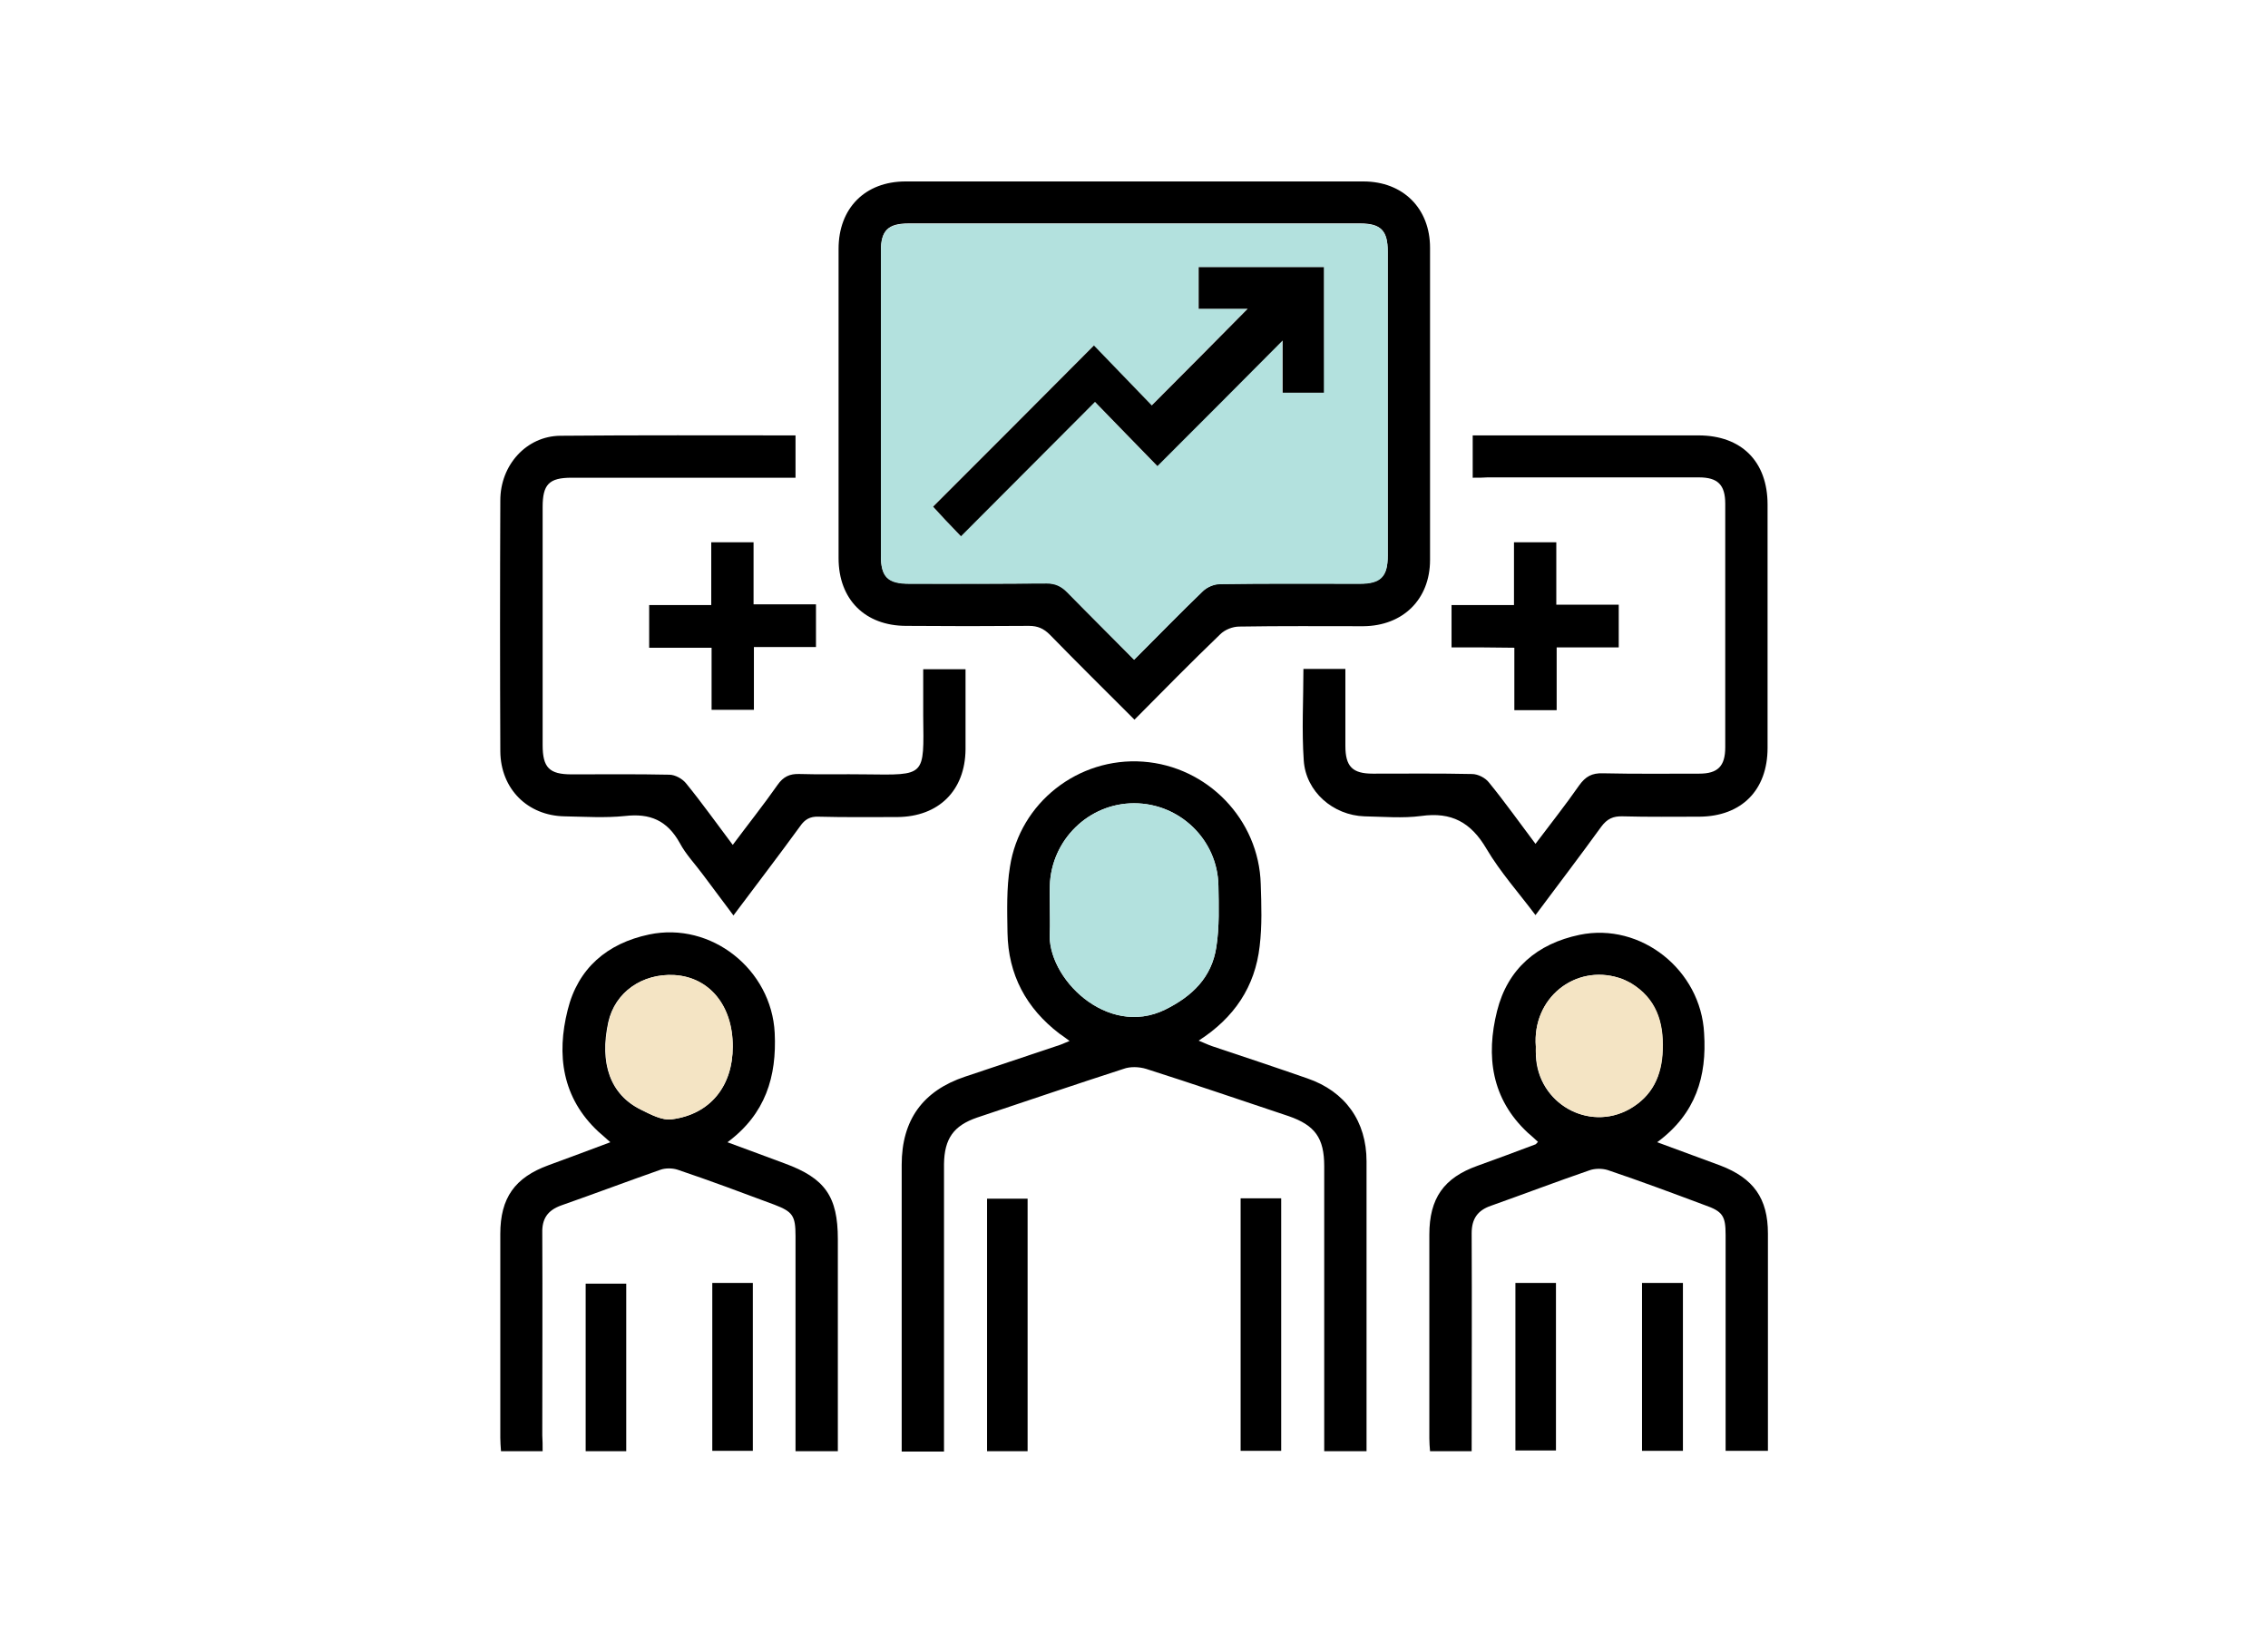
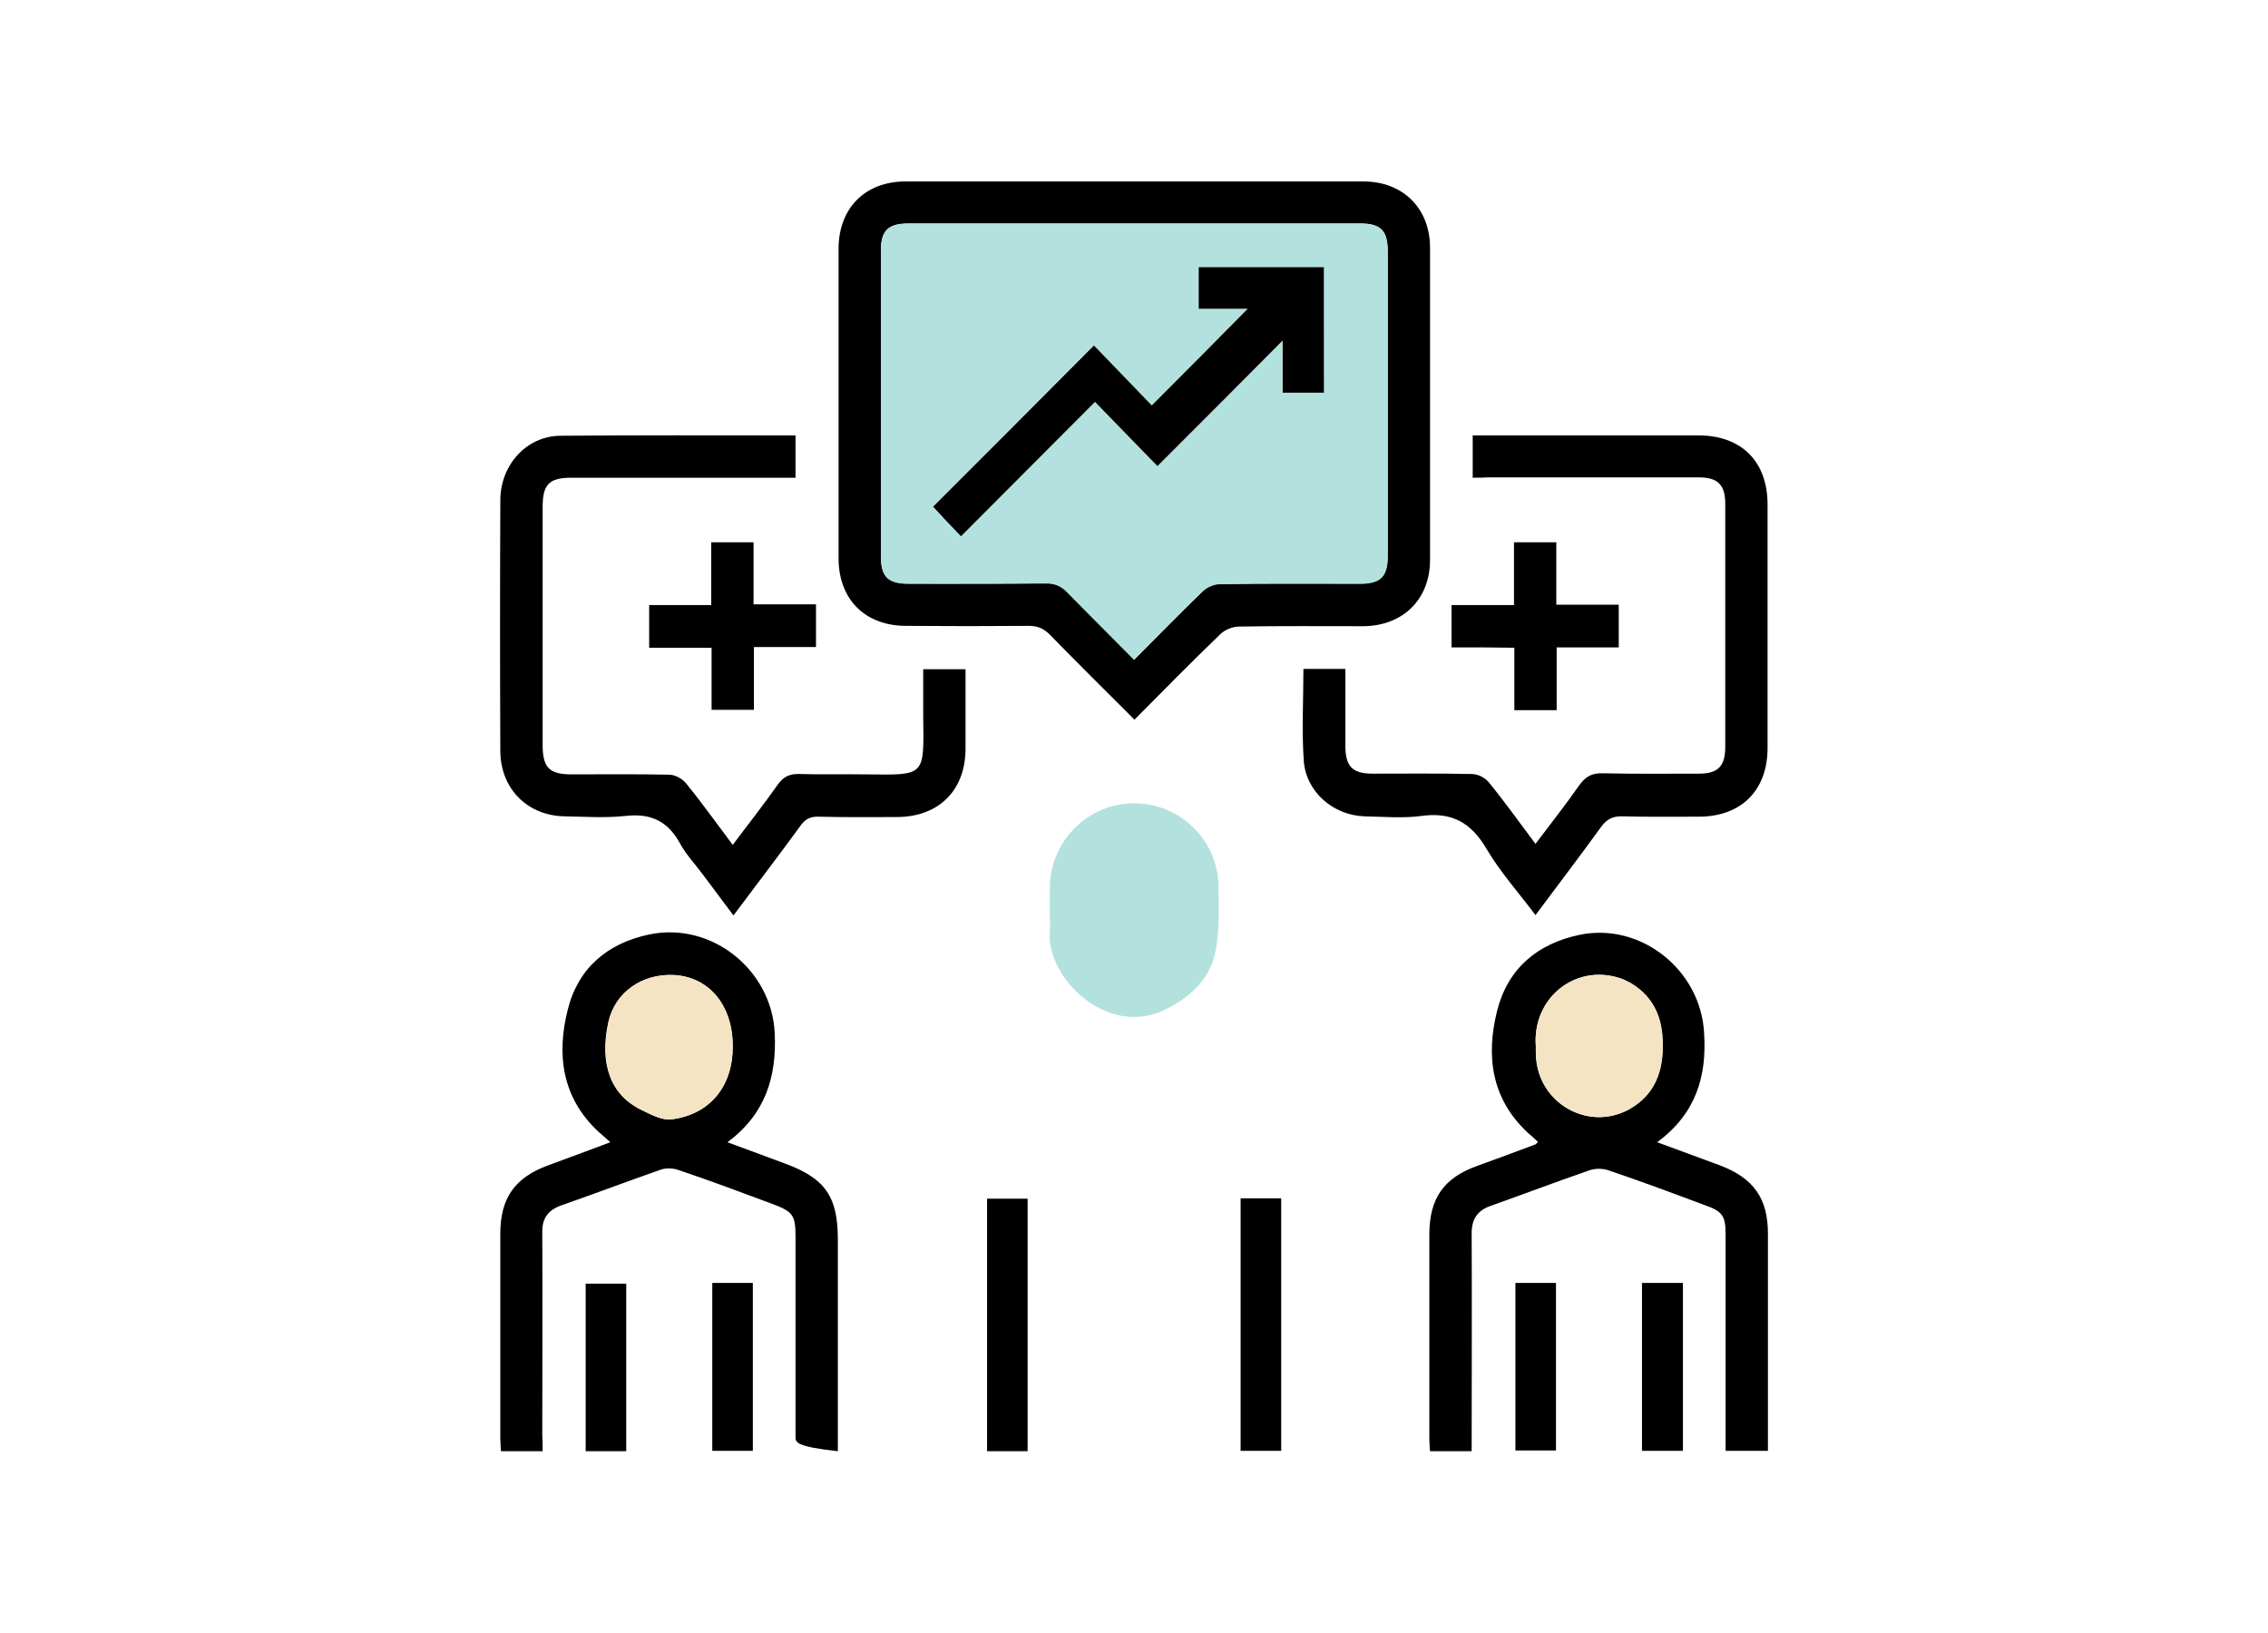
<svg xmlns="http://www.w3.org/2000/svg" width="100" height="72" viewBox="0 0 100 72" fill="none">
  <path d="M50.021 31.731C48.746 30.456 47.502 29.227 46.289 27.983C46.025 27.719 45.76 27.595 45.371 27.595C43.568 27.61 41.764 27.61 39.96 27.595C38.14 27.595 36.974 26.428 36.974 24.609C36.974 20.068 36.974 15.511 36.974 10.97C36.974 9.182 38.14 8 39.929 8C46.662 8 53.396 8 60.114 8C61.856 8 63.053 9.182 63.053 10.924C63.053 15.511 63.053 20.099 63.053 24.686C63.053 26.428 61.856 27.595 60.114 27.61C58.295 27.61 56.46 27.595 54.64 27.626C54.345 27.626 54.002 27.766 53.8 27.968C52.541 29.181 51.312 30.425 50.021 31.731ZM50.006 29.087C51.063 28.03 52.028 27.035 53.038 26.055C53.225 25.884 53.536 25.744 53.785 25.744C55.837 25.713 57.89 25.728 59.959 25.728C60.876 25.728 61.187 25.417 61.187 24.5C61.187 20.021 61.187 15.558 61.187 11.079C61.187 10.162 60.876 9.851 59.974 9.851C53.334 9.851 46.709 9.851 40.069 9.851C39.151 9.851 38.84 10.162 38.84 11.064C38.84 15.542 38.84 20.006 38.84 24.484C38.84 25.433 39.151 25.728 40.1 25.728C42.121 25.728 44.127 25.744 46.149 25.713C46.538 25.713 46.802 25.822 47.051 26.102C48.015 27.097 48.995 28.061 50.006 29.087Z" fill="black" />
-   <path d="M47.159 45.898C46.973 45.758 46.848 45.665 46.708 45.571C45.246 44.452 44.453 42.974 44.422 41.124C44.407 40.16 44.376 39.164 44.531 38.216C44.967 35.385 47.548 33.379 50.394 33.581C53.24 33.784 55.51 36.132 55.588 38.978C55.619 39.895 55.65 40.813 55.541 41.715C55.339 43.503 54.422 44.872 52.851 45.882C53.084 45.976 53.271 46.069 53.458 46.131C54.857 46.598 56.257 47.064 57.641 47.546C59.32 48.122 60.253 49.444 60.253 51.201C60.253 55.306 60.253 59.412 60.253 63.502C60.253 63.657 60.253 63.797 60.253 63.984C59.631 63.984 59.056 63.984 58.387 63.984C58.387 63.782 58.387 63.58 58.387 63.378C58.387 59.397 58.387 55.4 58.387 51.419C58.387 50.175 57.983 49.615 56.816 49.21C54.717 48.511 52.633 47.795 50.534 47.127C50.223 47.033 49.834 47.018 49.539 47.127C47.377 47.826 45.231 48.557 43.085 49.273C42.043 49.63 41.639 50.206 41.623 51.325C41.623 55.338 41.623 59.334 41.623 63.346C41.623 63.549 41.623 63.766 41.623 64C40.985 64 40.41 64 39.757 64C39.757 63.797 39.757 63.595 39.757 63.378C39.757 59.365 39.757 55.369 39.757 51.356C39.757 49.382 40.69 48.091 42.556 47.469C43.956 47.002 45.355 46.536 46.739 46.069C46.879 46.022 46.988 45.96 47.159 45.898ZM46.288 40.051C46.288 40.393 46.304 40.751 46.288 41.093C46.133 43.099 48.808 45.774 51.374 44.514C52.571 43.923 53.426 43.099 53.629 41.761C53.769 40.875 53.737 39.942 53.722 39.04C53.675 37.018 52.011 35.416 50.005 35.416C47.999 35.416 46.351 37.034 46.288 39.055C46.273 39.398 46.288 39.724 46.288 40.051Z" fill="black" />
-   <path d="M23.925 63.985C23.272 63.985 22.697 63.985 22.09 63.985C22.075 63.767 22.059 63.581 22.059 63.394C22.059 60.393 22.059 57.407 22.059 54.405C22.059 52.819 22.697 51.917 24.19 51.373C25.076 51.046 25.963 50.72 26.911 50.362C26.694 50.16 26.538 50.035 26.383 49.895C24.781 48.403 24.532 46.505 25.03 44.53C25.481 42.695 26.771 41.591 28.622 41.202C31.359 40.627 34.018 42.742 34.158 45.541C34.252 47.469 33.754 49.118 32.074 50.362C32.976 50.689 33.785 51 34.594 51.295C36.382 51.948 36.942 52.757 36.942 54.639C36.942 57.531 36.942 60.439 36.942 63.332C36.942 63.534 36.942 63.752 36.942 63.985C36.304 63.985 35.744 63.985 35.076 63.985C35.076 63.783 35.076 63.581 35.076 63.363C35.076 60.408 35.076 57.453 35.076 54.499C35.076 53.597 34.951 53.426 34.143 53.115C32.727 52.586 31.312 52.057 29.882 51.575C29.648 51.497 29.337 51.497 29.12 51.575C27.658 52.088 26.212 52.633 24.75 53.146C24.143 53.363 23.894 53.737 23.91 54.359C23.925 57.329 23.91 60.315 23.91 63.285C23.925 63.503 23.925 63.721 23.925 63.985ZM32.308 46.148C32.308 44.344 31.281 43.084 29.726 42.991C28.326 42.913 27.113 43.737 26.818 45.075C26.429 46.879 26.896 48.263 28.264 48.931C28.684 49.133 29.197 49.413 29.617 49.351C31.328 49.133 32.308 47.874 32.308 46.148Z" fill="black" />
+   <path d="M23.925 63.985C23.272 63.985 22.697 63.985 22.09 63.985C22.075 63.767 22.059 63.581 22.059 63.394C22.059 60.393 22.059 57.407 22.059 54.405C22.059 52.819 22.697 51.917 24.19 51.373C25.076 51.046 25.963 50.72 26.911 50.362C26.694 50.16 26.538 50.035 26.383 49.895C24.781 48.403 24.532 46.505 25.03 44.53C25.481 42.695 26.771 41.591 28.622 41.202C31.359 40.627 34.018 42.742 34.158 45.541C34.252 47.469 33.754 49.118 32.074 50.362C32.976 50.689 33.785 51 34.594 51.295C36.382 51.948 36.942 52.757 36.942 54.639C36.942 57.531 36.942 60.439 36.942 63.332C36.942 63.534 36.942 63.752 36.942 63.985C35.076 63.783 35.076 63.581 35.076 63.363C35.076 60.408 35.076 57.453 35.076 54.499C35.076 53.597 34.951 53.426 34.143 53.115C32.727 52.586 31.312 52.057 29.882 51.575C29.648 51.497 29.337 51.497 29.12 51.575C27.658 52.088 26.212 52.633 24.75 53.146C24.143 53.363 23.894 53.737 23.91 54.359C23.925 57.329 23.91 60.315 23.91 63.285C23.925 63.503 23.925 63.721 23.925 63.985ZM32.308 46.148C32.308 44.344 31.281 43.084 29.726 42.991C28.326 42.913 27.113 43.737 26.818 45.075C26.429 46.879 26.896 48.263 28.264 48.931C28.684 49.133 29.197 49.413 29.617 49.351C31.328 49.133 32.308 47.874 32.308 46.148Z" fill="black" />
  <path d="M73.068 50.361C74.079 50.735 74.966 51.061 75.852 51.388C77.314 51.948 77.951 52.834 77.951 54.389C77.951 57.406 77.951 60.423 77.951 63.424C77.951 63.596 77.951 63.767 77.951 63.969C77.329 63.969 76.754 63.969 76.085 63.969C76.085 63.782 76.085 63.58 76.085 63.378C76.085 60.407 76.085 57.422 76.085 54.451C76.085 53.612 75.961 53.41 75.152 53.13C73.737 52.601 72.322 52.072 70.891 51.59C70.642 51.512 70.316 51.512 70.067 51.605C68.621 52.103 67.19 52.647 65.744 53.161C65.153 53.363 64.888 53.736 64.888 54.374C64.904 57.562 64.888 60.75 64.888 63.984C64.282 63.984 63.691 63.984 63.053 63.984C63.038 63.798 63.022 63.611 63.022 63.424C63.022 60.423 63.022 57.437 63.022 54.436C63.022 52.834 63.66 51.932 65.137 51.403C65.993 51.092 66.848 50.781 67.703 50.455C67.734 50.439 67.75 50.408 67.812 50.346C67.656 50.206 67.516 50.066 67.361 49.941C65.759 48.449 65.51 46.567 66.008 44.576C66.475 42.71 67.781 41.606 69.647 41.217C72.353 40.657 74.997 42.772 75.137 45.556C75.261 47.453 74.779 49.102 73.068 50.361ZM67.719 46.147C67.719 46.24 67.719 46.396 67.719 46.551C67.812 48.651 70.036 49.91 71.84 48.9C72.851 48.34 73.27 47.438 73.302 46.287C73.348 45.043 73.006 44.017 71.902 43.348C71.731 43.255 71.56 43.161 71.373 43.114C69.445 42.508 67.548 44.001 67.719 46.147Z" fill="black" />
  <path d="M64.934 21.063C64.934 20.41 64.934 19.835 64.934 19.197C65.152 19.197 65.338 19.197 65.525 19.197C68.651 19.197 71.777 19.197 74.887 19.197C76.784 19.197 77.935 20.348 77.935 22.245C77.935 25.822 77.935 29.399 77.935 32.976C77.935 34.842 76.784 35.993 74.934 36.008C73.814 36.008 72.679 36.024 71.559 35.993C71.124 35.977 70.859 36.102 70.595 36.459C69.662 37.75 68.698 39.01 67.702 40.347C66.956 39.352 66.147 38.45 65.541 37.423C64.856 36.257 64.001 35.79 62.664 35.977C61.84 36.086 61 36.008 60.16 35.993C58.776 35.946 57.578 34.904 57.485 33.535C57.392 32.198 57.47 30.861 57.47 29.492C58.076 29.492 58.651 29.492 59.32 29.492C59.32 29.865 59.32 30.239 59.32 30.612C59.32 31.374 59.32 32.12 59.32 32.882C59.32 33.8 59.631 34.111 60.533 34.111C61.995 34.111 63.441 34.095 64.903 34.127C65.167 34.127 65.494 34.297 65.65 34.5C66.349 35.355 66.987 36.257 67.702 37.206C68.371 36.319 69.024 35.495 69.631 34.624C69.911 34.235 70.191 34.08 70.673 34.095C72.088 34.127 73.503 34.111 74.918 34.111C75.742 34.111 76.069 33.784 76.069 32.945C76.069 29.368 76.069 25.791 76.069 22.214C76.069 21.374 75.742 21.048 74.903 21.048C71.792 21.048 68.698 21.048 65.587 21.048C65.401 21.063 65.198 21.063 64.934 21.063Z" fill="black" />
  <path d="M35.076 19.197C35.076 19.835 35.076 20.41 35.076 21.063C34.859 21.063 34.657 21.063 34.454 21.063C31.375 21.063 28.28 21.063 25.201 21.063C24.206 21.063 23.926 21.359 23.926 22.354C23.926 25.853 23.926 29.352 23.926 32.851C23.926 33.846 24.222 34.142 25.201 34.142C26.632 34.142 28.078 34.126 29.509 34.157C29.773 34.157 30.1 34.344 30.256 34.546C30.955 35.402 31.593 36.304 32.308 37.252C32.992 36.335 33.661 35.495 34.283 34.608C34.532 34.251 34.812 34.111 35.248 34.126C36.212 34.157 37.191 34.126 38.156 34.142C40.83 34.173 40.737 34.251 40.706 31.561C40.706 30.892 40.706 30.207 40.706 29.508C41.328 29.508 41.903 29.508 42.572 29.508C42.572 29.725 42.572 29.959 42.572 30.176C42.572 31.125 42.572 32.074 42.572 33.038C42.556 34.857 41.39 36.008 39.571 36.024C38.404 36.024 37.238 36.039 36.087 36.008C35.714 35.993 35.481 36.133 35.279 36.428C34.33 37.734 33.35 39.01 32.339 40.362C31.873 39.74 31.437 39.15 31.002 38.574C30.66 38.108 30.24 37.672 29.976 37.175C29.416 36.164 28.654 35.853 27.565 35.977C26.679 36.07 25.777 36.008 24.89 35.993C23.257 35.962 22.076 34.78 22.06 33.131C22.044 29.445 22.044 25.744 22.06 22.059C22.06 20.504 23.211 19.228 24.704 19.213C28.156 19.182 31.577 19.197 35.076 19.197Z" fill="black" />
  <path d="M31.36 26.677C31.36 25.729 31.36 24.842 31.36 23.909C31.982 23.909 32.573 23.909 33.226 23.909C33.226 24.811 33.226 25.713 33.226 26.646C34.174 26.646 35.061 26.646 35.978 26.646C35.978 27.284 35.978 27.859 35.978 28.528C35.076 28.528 34.174 28.528 33.241 28.528C33.241 29.477 33.241 30.363 33.241 31.296C32.619 31.296 32.028 31.296 31.375 31.296C31.375 30.394 31.375 29.492 31.375 28.559C30.427 28.559 29.54 28.559 28.623 28.559C28.623 27.921 28.623 27.346 28.623 26.677C29.524 26.677 30.427 26.677 31.36 26.677Z" fill="black" />
  <path d="M64.001 28.543C64.001 27.89 64.001 27.315 64.001 26.677C64.919 26.677 65.821 26.677 66.754 26.677C66.754 25.729 66.754 24.842 66.754 23.909C67.376 23.909 67.967 23.909 68.62 23.909C68.62 24.811 68.62 25.713 68.62 26.662C69.569 26.662 70.455 26.662 71.373 26.662C71.373 27.299 71.373 27.875 71.373 28.543C70.471 28.543 69.569 28.543 68.636 28.543C68.636 29.492 68.636 30.378 68.636 31.312C68.014 31.312 67.423 31.312 66.77 31.312C66.77 30.41 66.77 29.508 66.77 28.559C65.837 28.543 64.95 28.543 64.001 28.543Z" fill="black" />
  <path d="M45.309 63.984C44.687 63.984 44.112 63.984 43.521 63.984C43.521 60.267 43.521 56.582 43.521 52.85C44.096 52.85 44.687 52.85 45.309 52.85C45.309 56.535 45.309 60.236 45.309 63.984Z" fill="black" />
  <path d="M54.701 52.834C55.308 52.834 55.883 52.834 56.49 52.834C56.49 56.535 56.49 60.236 56.49 63.969C55.899 63.969 55.324 63.969 54.701 63.969C54.701 60.267 54.701 56.582 54.701 52.834Z" fill="black" />
  <path d="M27.612 63.984C26.99 63.984 26.414 63.984 25.823 63.984C25.823 61.512 25.823 59.07 25.823 56.598C26.399 56.598 26.99 56.598 27.612 56.598C27.612 59.024 27.612 61.481 27.612 63.984Z" fill="black" />
  <path d="M31.406 56.566C32.012 56.566 32.588 56.566 33.194 56.566C33.194 59.023 33.194 61.481 33.194 63.969C32.603 63.969 32.028 63.969 31.406 63.969C31.406 61.512 31.406 59.07 31.406 56.566Z" fill="black" />
  <path d="M66.817 56.566C67.439 56.566 68.014 56.566 68.605 56.566C68.605 59.039 68.605 61.481 68.605 63.953C68.03 63.953 67.439 63.953 66.817 63.953C66.817 61.512 66.817 59.07 66.817 56.566Z" fill="black" />
  <path d="M74.203 56.566C74.203 59.039 74.203 61.481 74.203 63.969C73.612 63.969 73.021 63.969 72.399 63.969C72.399 61.512 72.399 59.055 72.399 56.566C72.99 56.566 73.565 56.566 74.203 56.566Z" fill="black" />
  <path d="M50.006 29.087C48.995 28.061 48.015 27.097 47.051 26.117C46.786 25.853 46.522 25.729 46.149 25.729C44.127 25.744 42.121 25.744 40.099 25.744C39.135 25.744 38.84 25.448 38.84 24.5C38.84 20.021 38.84 15.558 38.84 11.079C38.84 10.177 39.151 9.866 40.068 9.866C46.709 9.866 53.334 9.866 59.974 9.866C60.892 9.866 61.187 10.177 61.187 11.095C61.187 15.573 61.187 20.037 61.187 24.515C61.187 25.433 60.876 25.744 59.958 25.744C57.906 25.744 55.853 25.729 53.785 25.76C53.536 25.76 53.225 25.884 53.038 26.071C52.043 27.019 51.063 28.03 50.006 29.087ZM58.372 11.779C56.506 11.779 54.671 11.779 52.836 11.779C52.836 12.401 52.836 12.976 52.836 13.614C53.598 13.614 54.344 13.614 54.998 13.614C53.629 14.998 52.261 16.382 50.768 17.875C49.912 16.989 49.026 16.056 48.217 15.231C45.838 17.626 43.474 19.99 41.126 22.338C41.468 22.696 41.872 23.116 42.354 23.645C44.314 21.685 46.242 19.741 48.264 17.72C49.166 18.637 50.052 19.555 51.017 20.55C52.836 18.715 54.655 16.895 56.537 15.014C56.537 15.838 56.537 16.584 56.537 17.315C57.175 17.315 57.75 17.315 58.357 17.315C58.372 15.449 58.372 13.63 58.372 11.779Z" fill="#B3E1DE" />
  <path d="M46.288 40.051C46.288 39.725 46.288 39.398 46.288 39.056C46.351 37.034 47.999 35.417 50.005 35.417C52.011 35.417 53.691 37.019 53.722 39.04C53.737 39.942 53.769 40.876 53.629 41.762C53.426 43.084 52.571 43.923 51.374 44.514C48.808 45.774 46.133 43.099 46.288 41.093C46.304 40.751 46.288 40.409 46.288 40.051Z" fill="#B3E1DE" />
  <path d="M32.308 46.147C32.308 47.873 31.329 49.118 29.634 49.351C29.214 49.413 28.7 49.149 28.281 48.931C26.896 48.247 26.445 46.863 26.834 45.074C27.13 43.737 28.327 42.913 29.742 42.99C31.282 43.084 32.324 44.343 32.308 46.147Z" fill="#F4E4C4" />
  <path d="M67.718 46.147C67.547 44.001 69.46 42.508 71.388 43.115C71.575 43.177 71.746 43.255 71.917 43.348C73.021 44.017 73.363 45.043 73.317 46.287C73.285 47.422 72.85 48.324 71.855 48.9C70.051 49.91 67.827 48.651 67.734 46.551C67.703 46.396 67.718 46.24 67.718 46.147Z" fill="#F4E4C4" />
  <path d="M58.372 11.779C58.372 13.645 58.372 15.465 58.372 17.316C57.766 17.316 57.19 17.316 56.553 17.316C56.553 16.569 56.553 15.838 56.553 15.014C54.671 16.911 52.851 18.731 51.032 20.55C50.068 19.555 49.181 18.653 48.279 17.72C46.258 19.741 44.329 21.685 42.37 23.645C41.872 23.132 41.483 22.712 41.141 22.339C43.49 19.99 45.853 17.627 48.233 15.232C49.026 16.056 49.928 16.989 50.783 17.875C52.276 16.383 53.645 14.998 55.013 13.614C54.36 13.614 53.613 13.614 52.851 13.614C52.851 12.961 52.851 12.386 52.851 11.779C54.671 11.779 56.49 11.779 58.372 11.779Z" fill="black" />
</svg>